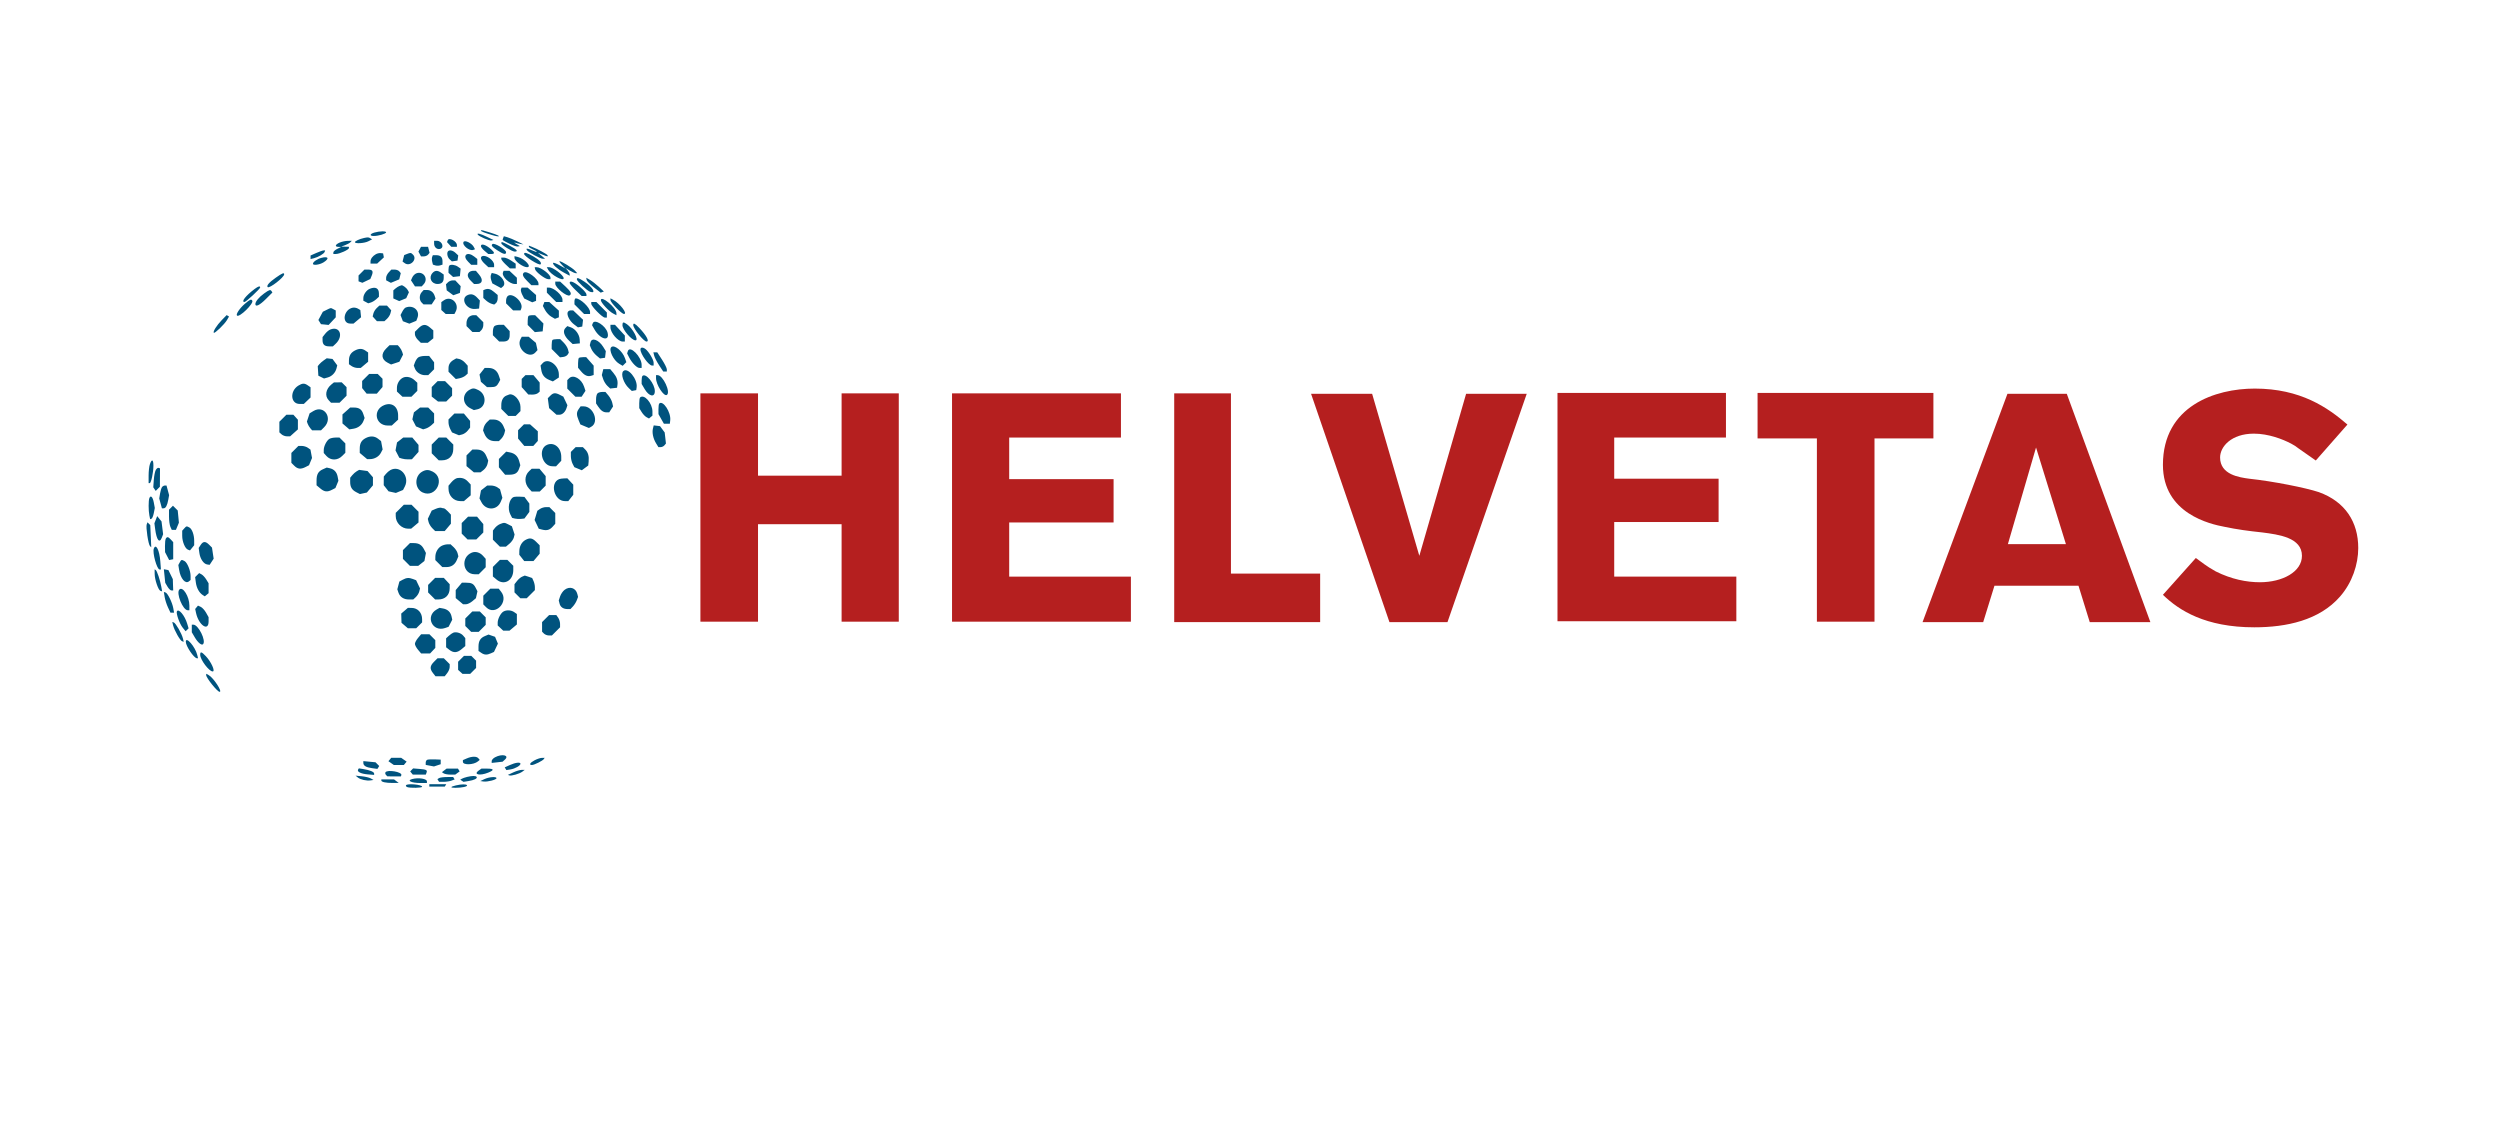
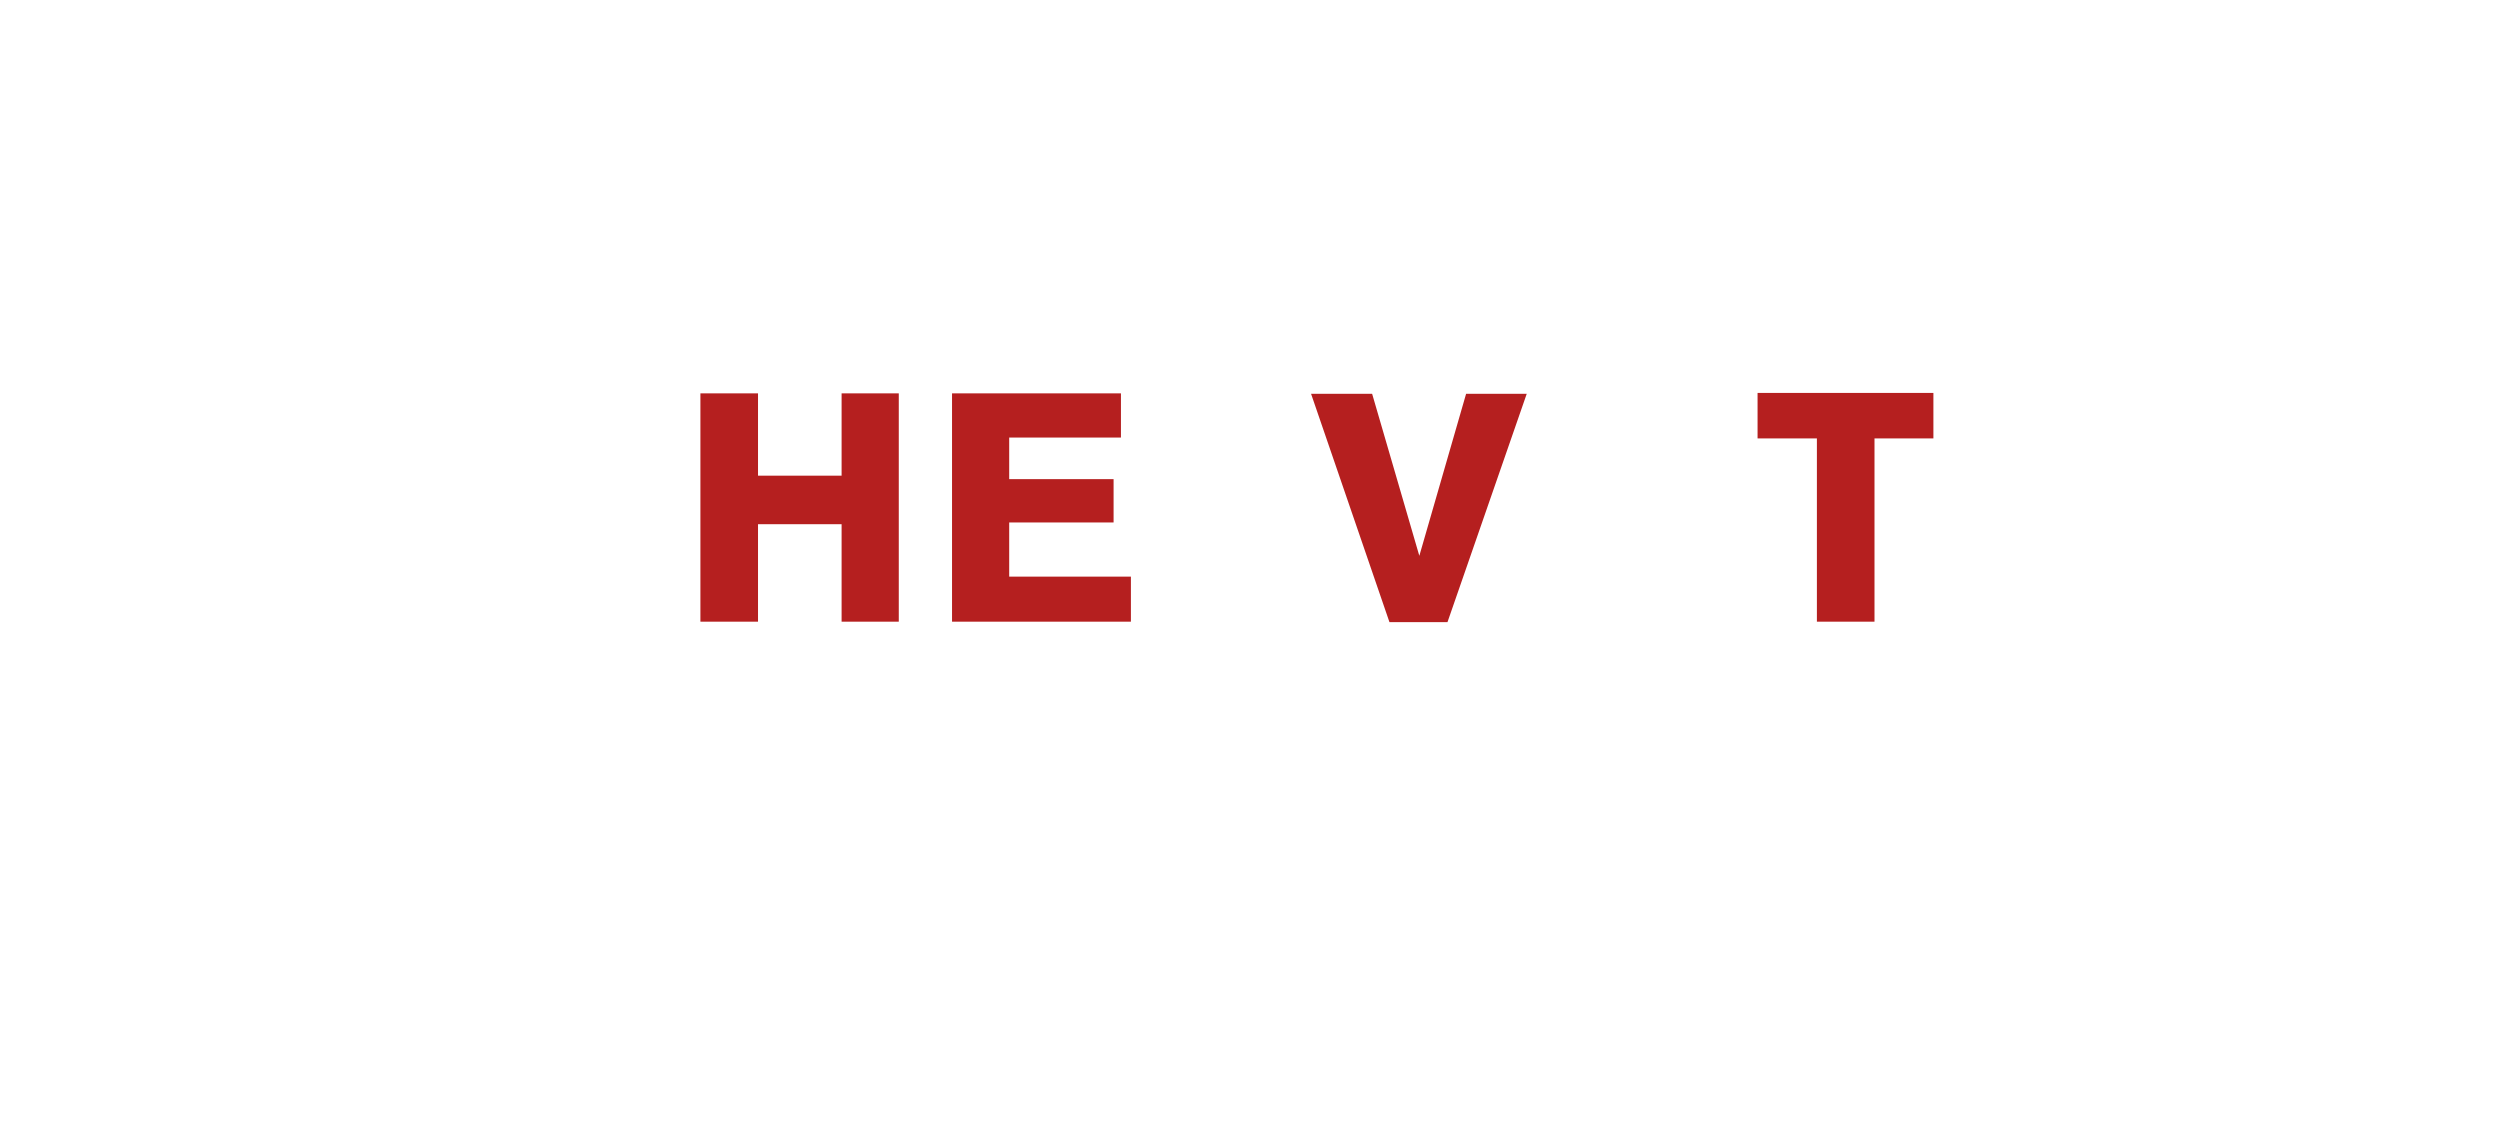
<svg xmlns="http://www.w3.org/2000/svg" width="194" height="87" viewBox="0 0 194 87" fill="none">
  <g clip-path="url(#clip0_2976_10880)">
    <path d="M65.308 36.912H58.822V30.525H54.352V48.242H58.822V40.678H65.308V48.242H69.745V30.525H65.308V36.912Z" fill="#B51F1F" />
    <path d="M78.314 40.543H86.414V37.181H78.314V33.954H86.985V30.525H73.878V48.242H87.758V44.746H78.314V40.543Z" fill="#B51F1F" />
-     <path d="M95.521 30.525H91.119V48.276H102.444V44.511H95.521V30.525Z" fill="#B51F1F" />
    <path d="M110.14 43.132L106.477 30.558H101.738L107.821 48.276H112.325L118.475 30.558H113.77L110.14 43.132Z" fill="#B51F1F" />
-     <path d="M125.263 40.509H133.363V37.147H125.263V33.953H133.934V30.491H120.861V48.208H134.74V44.745H125.263V40.509Z" fill="#B51F1F" />
    <path d="M150.032 30.491H136.387V34.021H140.991V48.242H145.461V34.021H150.032V30.491Z" fill="#B51F1F" />
-     <path d="M160.382 30.558H155.778L149.191 48.276H153.896L154.77 45.452H161.29L162.164 48.276H166.869L160.382 30.558ZM155.812 42.224L157.996 34.727L160.315 42.224H155.812Z" fill="#B51F1F" />
-     <path d="M179.942 38.189C178.934 37.853 176.413 37.349 174.531 37.147C173.792 37.046 172.279 36.845 172.279 35.5C172.279 34.659 173.153 33.651 174.901 33.651C176.043 33.651 177.152 34.088 177.791 34.424C177.993 34.525 178.194 34.659 178.362 34.794L179.706 35.735L182.16 32.945C180.647 31.634 178.53 30.154 174.968 30.154C171.91 30.154 167.843 31.499 167.843 36.071C167.843 39.87 171.54 40.677 172.615 40.879C173.556 41.081 174.565 41.215 175.539 41.316C176.85 41.484 178.631 41.719 178.631 43.132C178.631 44.376 177.119 45.182 175.371 45.182C174.329 45.182 173.153 44.947 171.943 44.342C171.574 44.14 171.271 43.938 171.036 43.77L170.397 43.3L167.843 46.157C169.087 47.368 171.137 48.679 174.934 48.679C177.421 48.679 179.975 48.141 181.588 46.292C182.529 45.216 183 43.804 183 42.526C183 40.509 181.992 38.929 179.942 38.189Z" fill="#B51F1F" />
-     <path fill-rule="evenodd" clip-rule="evenodd" d="M37.318 17.891C37.318 17.956 37.577 18.059 38.233 18.254C38.497 18.332 38.714 18.365 38.714 18.326C38.714 18.266 38.263 18.104 37.48 17.882C37.391 17.857 37.318 17.861 37.318 17.891ZM29.056 18.046C28.687 18.152 28.659 18.314 29.009 18.313C29.369 18.312 29.964 18.136 29.964 18.03C29.964 17.92 29.461 17.929 29.056 18.046ZM37.072 18.201C37.162 18.346 37.974 18.699 38.133 18.661L38.295 18.623L37.783 18.376C37.275 18.131 36.986 18.06 37.072 18.201ZM39.044 18.475C38.977 18.649 38.933 18.61 39.536 18.913C39.809 19.05 40.102 19.147 40.188 19.129L40.343 19.096L40.064 18.932C39.91 18.841 39.868 18.796 39.971 18.832C40.073 18.867 40.261 18.912 40.389 18.931L40.622 18.966L40.131 18.726C39.861 18.594 39.519 18.451 39.37 18.408L39.1 18.331L39.044 18.475ZM28.241 18.469C27.898 18.545 27.543 18.708 27.543 18.79C27.543 18.929 28.28 18.881 28.585 18.723L28.874 18.574L28.744 18.492C28.607 18.405 28.544 18.403 28.241 18.469ZM34.743 18.643L34.688 18.786L34.854 18.969L35.019 19.151H35.237H35.456V19.019C35.456 18.718 34.839 18.393 34.743 18.643ZM26.356 18.825C26.007 18.977 25.959 19.149 26.263 19.157L26.473 19.163L26.17 19.314C26.004 19.397 25.868 19.52 25.868 19.587V19.71L26.077 19.708C26.354 19.705 27.078 19.373 27.078 19.249V19.151L26.775 19.144L26.473 19.137L26.771 19.028C26.935 18.968 27.122 18.866 27.186 18.802L27.301 18.686L26.98 18.69C26.803 18.692 26.523 18.753 26.356 18.825ZM33.687 18.907C33.687 19.171 33.892 19.366 34.124 19.321C34.509 19.247 34.319 18.686 33.908 18.686H33.687V18.907ZM35.973 18.771C35.825 19.01 36.426 19.507 36.725 19.392L36.86 19.34L36.76 19.154C36.608 18.87 36.073 18.609 35.973 18.771ZM38.9 18.874C38.9 19.004 39.734 19.524 39.942 19.524C40.248 19.524 40.117 19.367 39.562 19.071C38.962 18.752 38.9 18.733 38.9 18.874ZM38.211 18.941C38.097 19.054 38.166 19.141 38.59 19.422C39.068 19.738 39.272 19.783 39.272 19.572C39.272 19.364 38.341 18.81 38.211 18.941ZM37.318 19.097C37.318 19.169 37.446 19.337 37.604 19.469L37.89 19.71H38.116C38.397 19.71 38.402 19.611 38.132 19.366C37.724 18.994 37.318 18.86 37.318 19.097ZM41.041 19.142C41.041 19.186 41.168 19.274 41.322 19.338C41.477 19.403 41.625 19.49 41.652 19.533C41.678 19.576 41.521 19.531 41.303 19.433C40.901 19.253 40.789 19.249 40.894 19.419C40.99 19.575 41.936 20.083 42.123 20.079L42.298 20.076L42.018 19.844L41.739 19.612L42.085 19.754C42.492 19.921 42.562 19.929 42.483 19.801C42.423 19.705 41.68 19.306 41.268 19.149L41.041 19.063V19.142ZM32.57 19.338L32.47 19.524L32.57 19.71L32.67 19.896H32.888C33.008 19.896 33.157 19.834 33.221 19.758L33.336 19.619L33.277 19.385L33.218 19.151H32.944H32.67L32.57 19.338ZM24.541 19.632L24.099 19.827V19.965V20.103L24.355 20.04C24.694 19.956 25.145 19.691 25.193 19.546L25.232 19.431L25.107 19.434C25.039 19.436 24.784 19.525 24.541 19.632ZM34.773 19.493C34.65 19.616 34.715 19.964 34.89 20.122L35.068 20.284L35.285 20.253L35.502 20.222L35.531 20.021L35.559 19.82L35.35 19.625C35.143 19.432 34.892 19.374 34.773 19.493ZM29.172 19.723C28.917 19.865 28.753 20.085 28.753 20.286V20.455H29.01H29.267L29.527 20.213L29.788 19.972L29.758 19.818L29.729 19.663L29.544 19.641C29.442 19.629 29.275 19.665 29.172 19.723ZM31.572 19.712L31.366 19.795L31.302 20.046L31.239 20.297L31.41 20.423C31.826 20.727 32.412 20.124 32.051 19.763C31.887 19.599 31.861 19.596 31.572 19.712ZM40.669 19.705C40.669 19.886 41.835 20.623 41.946 20.512C42.062 20.395 41.855 20.165 41.395 19.902C40.887 19.61 40.669 19.551 40.669 19.705ZM36.169 19.772C36.049 19.893 36.11 20.093 36.336 20.319L36.564 20.548H36.801H37.038V20.322V20.096L36.793 19.903C36.548 19.71 36.286 19.655 36.169 19.772ZM33.535 19.943C33.505 20.02 33.506 20.185 33.538 20.309L33.594 20.535L33.78 20.595C33.883 20.627 34.05 20.627 34.153 20.594L34.339 20.535V20.281C34.339 19.955 34.184 19.803 33.852 19.803H33.588L33.535 19.943ZM37.434 19.873C37.234 19.94 37.306 20.183 37.607 20.464L37.896 20.734H38.119H38.342V20.543C38.342 20.212 37.742 19.769 37.434 19.873ZM24.937 20.011C24.607 20.099 24.285 20.325 24.285 20.469C24.285 20.615 24.795 20.549 25.1 20.363C25.583 20.068 25.488 19.863 24.937 20.011ZM39.924 20.009C39.924 20.25 40.572 20.734 40.895 20.734C41.316 20.734 40.723 20.076 40.18 19.94L39.924 19.876V20.009ZM38.9 20.095C38.9 20.153 39.05 20.341 39.232 20.514L39.565 20.827H39.791H40.017V20.644V20.461L39.67 20.225C39.478 20.096 39.227 19.989 39.111 19.989H38.9V20.095ZM43.607 20.554L43.88 20.84L43.433 20.59C43.187 20.453 42.96 20.366 42.929 20.398C42.833 20.493 43.255 20.88 43.745 21.146L44.206 21.397V21.282C44.206 21.219 44.133 21.083 44.043 20.98L43.88 20.793L44.217 20.996C44.402 21.108 44.608 21.199 44.674 21.199H44.793L44.616 21.003C44.432 20.797 43.573 20.271 43.421 20.269C43.373 20.269 43.456 20.397 43.607 20.554ZM34.866 20.61C34.832 20.644 34.804 20.784 34.804 20.921V21.171L34.982 21.332L35.16 21.493L35.424 21.462L35.688 21.432L35.717 21.139L35.745 20.845L35.533 20.696C35.316 20.544 34.976 20.5 34.866 20.61ZM41.523 20.892C41.563 21.099 42.306 21.665 42.538 21.665H42.717V21.543C42.717 21.296 41.972 20.734 41.645 20.734H41.493L41.523 20.892ZM42.532 20.923C42.745 21.322 43.741 21.871 43.741 21.59C43.741 21.358 42.914 20.734 42.607 20.734H42.431L42.532 20.923ZM28.051 21.149L27.823 21.377V21.604V21.831L27.971 21.888L28.119 21.945L28.427 21.798L28.736 21.652L28.847 21.385C28.987 21.046 28.909 20.92 28.558 20.92H28.279L28.051 21.149ZM30.166 21.136C30.055 21.254 29.964 21.441 29.964 21.551V21.751L30.148 21.85L30.332 21.948L30.656 21.813L30.981 21.677L31.041 21.437L31.101 21.197L30.986 21.059C30.923 20.982 30.758 20.92 30.62 20.92H30.368L30.166 21.136ZM33.562 21.183C33.24 21.539 33.469 22.037 33.954 22.037C34.277 22.037 34.432 21.882 34.432 21.558V21.303L34.225 21.158C33.953 20.967 33.751 20.975 33.562 21.183ZM36.405 21.125C36.229 21.302 36.274 21.526 36.539 21.792L36.784 22.037H36.986C37.44 22.037 37.52 21.716 37.17 21.3L36.929 21.013H36.723C36.61 21.013 36.467 21.064 36.405 21.125ZM39.03 21.146C38.916 21.44 39.53 22.036 39.947 22.037L40.11 22.037V21.795V21.553L39.821 21.283L39.532 21.013H39.306H39.08L39.03 21.146ZM32.313 21.209C32.198 21.252 32.056 21.391 31.997 21.519L31.892 21.75L32.047 21.987L32.202 22.223H32.465H32.727L32.881 22.053C33.267 21.627 32.851 21.009 32.313 21.209ZM40.638 21.168C40.508 21.298 40.586 21.483 40.904 21.801L41.233 22.13H41.51H41.786V22.011C41.786 21.627 40.859 20.947 40.638 21.168ZM21.401 21.549C20.883 21.913 20.663 22.169 20.773 22.279C20.904 22.41 22.051 21.521 22.051 21.288C22.051 21.134 21.91 21.19 21.401 21.549ZM38.095 21.34C38.062 21.428 38.072 21.611 38.12 21.746L38.206 21.991L38.544 22.173L38.882 22.355L39.03 22.231C39.325 21.986 38.937 21.362 38.412 21.239L38.157 21.18L38.095 21.34ZM44.764 21.682C44.764 21.826 45.569 22.573 45.805 22.648C46.295 22.803 46.004 22.29 45.36 21.864C44.883 21.548 44.764 21.512 44.764 21.682ZM45.524 21.719C45.542 21.812 45.794 22.073 46.085 22.298L46.613 22.709L46.736 22.665L46.859 22.62L46.472 22.259C46.258 22.06 45.951 21.82 45.788 21.724L45.492 21.551L45.524 21.719ZM34.759 21.909L34.608 22.061L34.636 22.296L34.664 22.531L34.92 22.721L35.176 22.911L35.432 22.822L35.688 22.732L35.719 22.468L35.749 22.204L35.54 21.981L35.33 21.758H35.12C35.005 21.758 34.842 21.826 34.759 21.909ZM43.089 22.019C43.089 22.32 43.996 23.051 44.208 22.92C44.386 22.81 44.293 22.614 43.882 22.235L43.465 21.851H43.277H43.089V22.019ZM44.206 21.961C44.206 22.022 44.415 22.273 44.671 22.52L45.136 22.968H45.323H45.509V22.847C45.509 22.78 45.373 22.598 45.207 22.442C44.64 21.911 44.206 21.703 44.206 21.961ZM30.988 22.196C30.911 22.225 30.775 22.312 30.685 22.39L30.522 22.532V22.845V23.158L30.751 23.262L30.979 23.366L31.25 23.254L31.522 23.142L31.628 22.91L31.733 22.678L31.637 22.5C31.556 22.346 31.248 22.115 31.157 22.138C31.14 22.142 31.064 22.168 30.988 22.196ZM19.76 22.425C19.065 22.947 18.686 23.433 18.974 23.433C19.09 23.433 20.189 22.414 20.189 22.306C20.189 22.171 20.045 22.211 19.76 22.425ZM28.694 22.409C28.436 22.513 28.195 22.859 28.195 23.125V23.334L28.385 23.435L28.574 23.537L28.78 23.474C28.893 23.44 29.08 23.326 29.196 23.221L29.405 23.029V22.784C29.405 22.366 29.143 22.227 28.694 22.409ZM40.426 22.448C40.399 22.52 40.444 22.71 40.526 22.87L40.677 23.161L40.99 23.311L41.303 23.46L41.451 23.403L41.599 23.346V23.12V22.894L41.27 22.605L40.941 22.317H40.709H40.477L40.426 22.448ZM42.437 22.514V22.711L42.799 23.072L43.16 23.433H43.404H43.648V23.26C43.648 22.904 42.984 22.317 42.582 22.317H42.437V22.514ZM37.62 22.471L37.504 22.518V22.82V23.122L37.713 23.314C37.828 23.419 38.019 23.534 38.136 23.57L38.35 23.635L38.486 23.523C38.56 23.461 38.621 23.294 38.621 23.151V22.892L38.334 22.651C38.059 22.419 37.868 22.371 37.62 22.471ZM20.492 22.775C20.092 23.066 19.817 23.399 19.817 23.594C19.817 23.848 20.146 23.691 20.631 23.206L21.138 22.7L21.077 22.601C20.985 22.453 20.904 22.477 20.492 22.775ZM32.724 22.673C32.529 22.888 32.526 23.283 32.716 23.474L32.863 23.62H33.18H33.497L33.646 23.392L33.796 23.163L33.735 22.973C33.641 22.677 33.419 22.503 33.136 22.503H32.878L32.724 22.673ZM36.322 22.883C35.683 23.119 36.156 24.044 36.88 23.974L37.178 23.945L37.208 23.633L37.238 23.32L37.037 23.106C36.796 22.85 36.587 22.785 36.322 22.883ZM39.384 22.987C39.323 23.048 39.272 23.198 39.272 23.32V23.541L39.544 23.813L39.816 24.085H40.106H40.395L40.453 23.935C40.64 23.447 39.73 22.64 39.384 22.987ZM34.453 23.299L34.246 23.444V23.75V24.056L34.416 24.21L34.586 24.364H34.925H35.263L35.359 24.184C35.688 23.57 35.01 22.909 34.453 23.299ZM44.578 23.387V23.62L44.951 23.992L45.323 24.364H45.556H45.788V24.21C45.788 23.868 45.036 23.154 44.676 23.154C44.622 23.154 44.578 23.259 44.578 23.387ZM46.626 23.294C46.626 23.481 47.246 24.157 47.574 24.326L47.836 24.462L47.833 24.297C47.825 23.876 46.626 22.88 46.626 23.294ZM47.371 23.28C47.371 23.472 48.236 24.364 48.423 24.364C48.735 24.364 48.1 23.538 47.571 23.255L47.371 23.148V23.28ZM18.994 23.582C18.6 23.92 18.288 24.387 18.39 24.488C18.567 24.666 19.713 23.548 19.577 23.329C19.493 23.193 19.402 23.233 18.994 23.582ZM42.186 23.588L42.126 23.743L42.305 24.073C42.404 24.254 42.615 24.479 42.775 24.571L43.065 24.74L43.217 24.682L43.368 24.624V24.365V24.107L42.996 23.77L42.623 23.433H42.434H42.245L42.186 23.588ZM45.882 23.573C45.882 23.768 46.743 24.644 46.935 24.644H47.092V24.445V24.247L46.685 23.84L46.278 23.433H46.08H45.882V23.573ZM29.238 23.902C29.126 24.005 29.009 24.196 28.976 24.324L28.918 24.558L29.083 24.741L29.248 24.923H29.541H29.835L30.038 24.734C30.149 24.63 30.267 24.44 30.299 24.311L30.358 24.078L30.193 23.895L30.028 23.713H29.734H29.44L29.238 23.902ZM27.384 23.875C26.667 24 26.486 25.109 27.182 25.109H27.436L27.727 24.864L28.019 24.619L27.99 24.339L27.962 24.06L27.776 23.95C27.674 23.889 27.497 23.855 27.384 23.875ZM31.474 23.868C31.409 23.894 31.294 24.035 31.219 24.181L31.081 24.447L31.172 24.687L31.263 24.926L31.515 25.022L31.767 25.117L32.036 25.006L32.306 24.894L32.394 24.663C32.608 24.1 32.065 23.63 31.474 23.868ZM25.344 24.047L25.053 24.191L24.88 24.512L24.707 24.833L24.808 24.994L24.909 25.156L25.206 25.185L25.502 25.215L25.778 24.919L26.054 24.624V24.358V24.092L25.874 23.995C25.654 23.878 25.695 23.874 25.344 24.047ZM44.053 24.227C43.967 24.451 44.206 24.914 44.541 25.169L44.849 25.404L45.016 25.372L45.183 25.34L45.214 25.077L45.244 24.814L44.861 24.45L44.477 24.085H44.292C44.19 24.085 44.083 24.149 44.053 24.227ZM17.206 24.845C16.818 25.246 16.507 25.74 16.591 25.824C16.662 25.895 17.422 25.163 17.608 24.845L17.772 24.563L17.681 24.507L17.589 24.451L17.206 24.845ZM36.355 24.628C36.27 24.721 36.2 24.912 36.2 25.051V25.304L36.429 25.532L36.657 25.761H36.934H37.211L37.357 25.614C37.438 25.534 37.504 25.363 37.504 25.235V25.002L37.232 24.73L36.959 24.457H36.734C36.61 24.457 36.439 24.534 36.355 24.628ZM41.01 24.52C40.976 24.554 40.948 24.724 40.948 24.899V25.216L41.226 25.495L41.504 25.773L41.808 25.743L42.111 25.714L42.141 25.409L42.17 25.103L41.848 24.78L41.525 24.457H41.299C41.174 24.457 41.044 24.485 41.01 24.52ZM46.002 25.079L45.942 25.235L46.133 25.568C46.577 26.345 47.328 26.53 47.15 25.819C47.015 25.284 46.14 24.72 46.002 25.079ZM48.302 25.231C48.302 25.579 49.017 26.412 49.317 26.412C49.598 26.412 49.099 25.473 48.652 25.16C48.373 24.964 48.302 24.979 48.302 25.231ZM49.14 25.226C49.141 25.498 49.953 26.505 50.171 26.505C50.416 26.505 50.17 26.04 49.619 25.458C49.274 25.094 49.139 25.029 49.14 25.226ZM32.47 25.474L32.198 25.746V25.944C32.198 26.053 32.3 26.244 32.426 26.37L32.655 26.599H32.928H33.201L33.413 26.427L33.625 26.255V25.947V25.638L33.372 25.42C33.035 25.131 32.799 25.145 32.47 25.474ZM38.36 25.314C38.299 25.375 38.248 25.558 38.248 25.72V26.015L38.494 26.26L38.739 26.505H39.034C39.406 26.505 39.552 26.36 39.552 25.988V25.695L39.323 25.448L39.095 25.202H38.783C38.612 25.202 38.422 25.253 38.36 25.314ZM47.371 25.401C47.371 25.826 47.956 26.505 48.323 26.505H48.488V26.271V26.036L48.104 25.619L47.72 25.202H47.545H47.371V25.401ZM43.882 25.447C43.65 25.679 43.763 26.066 44.177 26.453L44.439 26.698L44.718 26.671L44.997 26.645L44.984 26.348C44.967 25.961 44.651 25.525 44.301 25.403L44.023 25.306L43.882 25.447ZM25.625 25.573C25.517 25.616 25.338 25.766 25.229 25.905L25.03 26.158V26.406C25.03 26.733 25.188 26.878 25.543 26.878H25.833L26.042 26.683C26.682 26.087 26.374 25.27 25.625 25.573ZM40.393 26.313C40.025 27 41.039 27.911 41.547 27.349L41.71 27.169L41.648 26.887L41.586 26.604L41.306 26.368L41.027 26.133H40.758H40.489L40.393 26.313ZM42.872 26.381C42.838 26.415 42.81 26.587 42.81 26.763V27.083L43.133 27.405L43.456 27.729L43.705 27.699C43.842 27.682 43.996 27.602 44.047 27.521L44.14 27.372L44.075 27.113C44.04 26.971 43.89 26.734 43.743 26.587L43.476 26.319H43.205C43.056 26.319 42.906 26.347 42.872 26.381ZM45.826 26.554L45.767 26.788L45.883 27.068C45.947 27.221 46.125 27.453 46.279 27.583L46.559 27.818L46.755 27.79L46.952 27.762L46.982 27.504L47.011 27.246L46.81 26.92C46.469 26.369 45.924 26.166 45.826 26.554ZM29.956 27.057C29.551 27.462 29.598 27.897 30.074 28.143L30.347 28.285L30.669 28.179L30.991 28.072L31.134 27.796L31.276 27.52L31.214 27.315C31.18 27.203 31.087 27.037 31.009 26.948L30.866 26.785H30.547H30.229L29.956 27.057ZM47.433 26.94C47.219 27.154 47.602 27.964 48.041 28.223L48.32 28.389L48.463 28.246L48.605 28.104L48.497 27.795C48.301 27.232 47.658 26.715 47.433 26.94ZM49.698 27.115C49.698 27.474 50.342 28.367 50.6 28.367H50.722V28.148C50.722 27.917 50.347 27.286 50.091 27.087C49.886 26.928 49.698 26.941 49.698 27.115ZM27.522 27.209C27.213 27.377 27.078 27.613 27.078 27.983V28.264L27.285 28.408C27.398 28.488 27.605 28.553 27.743 28.553H27.994L28.281 28.312L28.567 28.071V27.713V27.354L28.36 27.209C28.105 27.03 27.853 27.03 27.522 27.209ZM48.722 27.245L48.665 27.427L48.82 27.734C49.034 28.159 49.42 28.553 49.623 28.553H49.791V28.316C49.791 27.683 48.875 26.765 48.722 27.245ZM50.764 27.599C50.798 27.74 50.971 28.075 51.147 28.344L51.469 28.833H51.607H51.746V28.661C51.746 28.566 51.58 28.231 51.376 27.916L51.005 27.343H50.854H50.702L50.764 27.599ZM32.452 27.739C32.368 27.803 32.256 27.97 32.204 28.111L32.109 28.367L32.194 28.59C32.306 28.886 32.642 29.112 32.967 29.112H33.23L33.459 28.883L33.687 28.655V28.384V28.113L33.494 27.868L33.301 27.622H32.953C32.762 27.622 32.537 27.675 32.452 27.739ZM44.92 27.778C44.886 27.812 44.858 27.997 44.858 28.189V28.539L45.094 28.82C45.362 29.139 45.609 29.245 45.882 29.158L46.068 29.099V28.736V28.374L45.779 28.045L45.49 27.716H45.236C45.096 27.716 44.954 27.744 44.92 27.778ZM25.123 27.964C24.995 28.053 24.838 28.191 24.774 28.27L24.658 28.414L24.681 28.784L24.704 29.154L24.924 29.263L25.144 29.372L25.436 29.29C25.765 29.197 26.028 28.921 26.114 28.58L26.171 28.351L25.987 28.103L25.803 27.855L25.579 27.829L25.356 27.802L25.123 27.964ZM35.223 27.914C34.936 28.074 34.804 28.284 34.804 28.578V28.847L35.087 29.13L35.37 29.413L35.663 29.354C35.824 29.322 36.032 29.227 36.124 29.143L36.294 28.99V28.684V28.378L36.084 28.143C35.969 28.014 35.77 27.887 35.642 27.859L35.409 27.81L35.223 27.914ZM42.113 28.179L41.947 28.363L42.002 28.702C42.066 29.099 42.251 29.33 42.63 29.487L42.902 29.599L43.135 29.447L43.368 29.294V29.059C43.368 28.328 42.518 27.732 42.113 28.179ZM37.41 28.808L37.21 29.062L37.264 29.343L37.317 29.624L37.555 29.833L37.793 30.043L38.091 30.041C38.443 30.04 38.555 29.976 38.706 29.689L38.818 29.475L38.712 29.154C38.583 28.762 38.304 28.553 37.909 28.553H37.61L37.41 28.808ZM46.759 28.874L46.702 29.102L46.806 29.419C46.864 29.593 47.01 29.829 47.131 29.943L47.352 30.15L47.617 30.12L47.883 30.089L47.914 29.87C47.961 29.54 47.862 29.25 47.595 28.933L47.354 28.646H47.085H46.816L46.759 28.874ZM48.364 28.802C48.15 29.016 48.387 29.738 48.797 30.121L49.03 30.339L49.201 30.306L49.372 30.274L49.403 30.056C49.494 29.417 48.703 28.463 48.364 28.802ZM28.374 29.291L28.102 29.563V29.839V30.115L28.278 30.333L28.454 30.551H28.846H29.239L29.461 30.291L29.684 30.032V29.712V29.391L29.498 29.205L29.312 29.019H28.979H28.646L28.374 29.291ZM40.629 29.258L40.483 29.404V29.722V30.04L40.739 30.326L40.995 30.613L41.294 30.621C41.458 30.626 41.657 30.576 41.736 30.511L41.879 30.392V30.038V29.685L41.638 29.398L41.397 29.112H41.086H40.775L40.629 29.258ZM49.853 29.174C49.819 29.208 49.791 29.361 49.791 29.515V29.794L50.024 30.191C50.363 30.77 50.815 30.863 50.815 30.354C50.815 29.777 50.112 28.915 49.853 29.174ZM50.908 29.348C50.908 29.854 51.513 30.792 51.747 30.647C52.068 30.449 51.446 29.112 51.032 29.112H50.908V29.348ZM31.3 29.295C31.016 29.413 30.801 29.757 30.801 30.094V30.383L31.017 30.585L31.232 30.788H31.58H31.927L32.155 30.559L32.384 30.331V30.017V29.703L32.174 29.507C31.92 29.27 31.568 29.184 31.3 29.295ZM44.166 29.351L44.02 29.498V29.826V30.154L44.336 30.471L44.653 30.788H44.893H45.133L45.283 30.558L45.433 30.329L45.325 30.003C45.123 29.391 44.485 29.032 44.166 29.351ZM33.729 29.806L33.501 30.034V30.404V30.774L33.746 30.967L33.992 31.16H34.309H34.626L34.855 30.931L35.083 30.703V30.412V30.122L34.811 29.849L34.539 29.577H34.248H33.958L33.729 29.806ZM25.716 29.835C25.282 30.186 25.188 30.715 25.499 31.049L25.689 31.253H26.018H26.348L26.62 30.981L26.892 30.709V30.376V30.043L26.706 29.857L26.519 29.67L26.217 29.672L25.914 29.674L25.716 29.835ZM23.152 29.923C22.472 30.345 22.542 31.346 23.252 31.346H23.577L23.838 31.096L24.099 30.846V30.45V30.053L23.892 29.909C23.631 29.725 23.465 29.729 23.152 29.923ZM36.433 30.248C35.838 30.59 35.868 31.356 36.489 31.677L36.773 31.823L37.045 31.763C37.743 31.61 37.801 30.622 37.133 30.276C36.812 30.11 36.683 30.105 36.433 30.248ZM46.366 30.527C46.304 30.588 46.254 30.788 46.254 30.971V31.305L46.407 31.535C46.625 31.862 46.816 31.998 47.061 31.998H47.274L47.424 31.769L47.574 31.54L47.511 31.255C47.477 31.098 47.343 30.845 47.215 30.692L46.982 30.415H46.73C46.591 30.415 46.427 30.465 46.366 30.527ZM42.706 30.705L42.509 30.902L42.56 31.287L42.612 31.672L42.898 31.928L43.185 32.184H43.402C43.642 32.184 43.871 31.968 43.968 31.651L44.031 31.444L43.873 31.112L43.715 30.779L43.453 30.644C43.098 30.46 42.938 30.473 42.706 30.705ZM39.302 30.695C39.044 30.799 38.9 31.066 38.9 31.44V31.733L39.172 32.005L39.444 32.277H39.731H40.017L40.203 32.091L40.389 31.904V31.573C40.389 31.079 39.897 30.525 39.531 30.607C39.517 30.61 39.414 30.65 39.302 30.695ZM49.667 30.85C49.633 30.884 49.605 31.083 49.605 31.292L49.606 31.672L49.787 31.968C49.886 32.132 50.056 32.312 50.165 32.37L50.362 32.476L50.495 32.365L50.629 32.254V31.934C50.629 31.276 49.976 30.54 49.667 30.85ZM51.157 31.315C51.122 31.349 51.095 31.548 51.096 31.757L51.098 32.137L51.308 32.51L51.519 32.882H51.749H51.979L52.01 32.612C52.08 31.994 51.444 31.027 51.157 31.315ZM29.814 31.437C28.902 31.806 29.12 33.022 30.097 33.022H30.402L30.648 32.793L30.894 32.565V32.242C30.894 31.553 30.413 31.195 29.814 31.437ZM44.91 31.739C44.729 31.997 44.727 32.193 44.901 32.609L45.037 32.935L45.368 33.074L45.7 33.212L45.873 33.119C46.517 32.775 46.059 31.532 45.288 31.532H45.054L44.91 31.739ZM26.875 31.893L26.575 32.16V32.51V32.859L26.843 33.09L27.11 33.32L27.431 33.268C27.797 33.208 28.084 32.984 28.208 32.659L28.294 32.436L28.19 32.123C28.072 31.766 27.866 31.625 27.458 31.625H27.174L26.875 31.893ZM32.357 31.813L32.119 32L32.059 32.271L32 32.543L32.141 32.816L32.282 33.088L32.559 33.203L32.836 33.318L33.052 33.252C33.171 33.216 33.362 33.1 33.478 32.995L33.687 32.803V32.443V32.082L33.459 31.854L33.23 31.625H32.913H32.595L32.357 31.813ZM24.318 31.898L24.025 32.076L23.92 32.395L23.815 32.714L23.878 32.891C23.913 32.988 24.004 33.141 24.081 33.231L24.221 33.394H24.566H24.911L25.157 33.149C25.86 32.445 25.152 31.389 24.318 31.898ZM35.033 32.319L34.804 32.548V32.789C34.804 32.922 34.865 33.149 34.939 33.292L35.075 33.554L35.344 33.666L35.613 33.777L35.862 33.715C35.998 33.68 36.194 33.547 36.295 33.417L36.48 33.183V32.923V32.663L36.239 32.377L35.998 32.091H35.63H35.261L35.033 32.319ZM21.951 32.456L21.679 32.728V33.14V33.551L21.849 33.705C21.943 33.79 22.13 33.859 22.266 33.859H22.514L22.815 33.59L23.117 33.32V32.945V32.571L22.942 32.377L22.767 32.184H22.495H22.223L21.951 32.456ZM37.802 32.745C37.69 32.849 37.573 33.038 37.541 33.166L37.483 33.398L37.599 33.679C37.75 34.042 38.027 34.232 38.409 34.232H38.714L38.898 34.048C38.999 33.947 39.108 33.758 39.141 33.627L39.2 33.39L39.084 33.109C38.935 32.751 38.657 32.556 38.292 32.556H38.004L37.802 32.745ZM40.432 33.157L40.203 33.386V33.708V34.031L40.444 34.318L40.685 34.604H41.035H41.385L41.56 34.41L41.735 34.217V33.842V33.468L41.433 33.198L41.131 32.928H40.896H40.66L40.432 33.157ZM50.669 33.249C50.588 33.571 50.683 34.027 50.907 34.395L51.092 34.697H51.268C51.365 34.697 51.496 34.634 51.561 34.557L51.677 34.416L51.629 33.988L51.58 33.559L51.398 33.313L51.216 33.068L50.972 33.039L50.729 33.01L50.669 33.249ZM28.36 34.005C28.042 34.177 27.916 34.409 27.916 34.822V35.146L28.202 35.387L28.488 35.628H28.71C29.06 35.628 29.407 35.428 29.555 35.142L29.692 34.878L29.631 34.553L29.57 34.228L29.335 34.044C29.059 33.827 28.713 33.813 28.36 34.005ZM25.565 34.053C25.352 34.177 25.123 34.627 25.123 34.92V35.152L25.332 35.385C25.658 35.747 26.19 35.746 26.553 35.383L26.799 35.137V34.773V34.409L26.57 34.181L26.342 33.953L26.035 33.955C25.866 33.957 25.655 34.001 25.565 34.053ZM31.05 34.143L30.808 34.333L30.75 34.643L30.692 34.954L30.839 35.238L30.985 35.522L31.195 35.588C31.311 35.625 31.531 35.651 31.685 35.647L31.965 35.639L32.221 35.353L32.477 35.066V34.796V34.525L32.236 34.239L31.995 33.953H31.643H31.292L31.05 34.143ZM33.773 34.225L33.501 34.497V34.837V35.177L33.773 35.449L34.045 35.721H34.291C34.826 35.721 35.169 35.384 35.173 34.853L35.176 34.497L34.904 34.225L34.632 33.953H34.339H34.045L33.773 34.225ZM42.467 34.512C41.719 34.813 42.043 36.175 42.863 36.184L43.15 36.187L43.352 35.971L43.554 35.756V35.455C43.554 34.752 43.02 34.289 42.467 34.512ZM22.882 34.876L22.61 35.148V35.532V35.916L22.838 36.144C23.099 36.405 23.344 36.431 23.718 36.237L23.98 36.102L24.097 35.82L24.213 35.538L24.152 35.213L24.092 34.889L23.889 34.746C23.777 34.668 23.566 34.604 23.42 34.604H23.154L22.882 34.876ZM44.485 34.883L44.299 35.069V35.4C44.299 35.582 44.36 35.848 44.434 35.992L44.57 36.253L44.859 36.373L45.149 36.493L45.399 36.307L45.649 36.122L45.679 35.815C45.72 35.402 45.634 35.102 45.414 34.881L45.23 34.697H44.951H44.671L44.485 34.883ZM36.429 35.112L36.2 35.34V35.755V36.17L36.487 36.411L36.773 36.652H37.033H37.292L37.531 36.465C37.661 36.362 37.795 36.157 37.828 36.009L37.887 35.74L37.749 35.413C37.592 35.036 37.36 34.883 36.947 34.883H36.657L36.429 35.112ZM38.997 35.331L38.714 35.614V35.94V36.265L38.955 36.552L39.196 36.838H39.52C39.954 36.838 40.164 36.711 40.28 36.379L40.377 36.102L40.289 35.786C40.182 35.397 39.956 35.183 39.572 35.106L39.28 35.048L38.997 35.331ZM11.634 36.014C11.578 36.175 11.532 36.573 11.532 36.899V37.49H11.617C11.729 37.49 11.905 36.663 11.905 36.136C11.905 35.652 11.78 35.596 11.634 36.014ZM12.085 36.477C12.024 36.591 11.956 36.939 11.934 37.25L11.895 37.816L11.989 37.955L12.084 38.095L12.245 37.933L12.407 37.772L12.412 37.058L12.416 36.344L12.306 36.306C12.246 36.285 12.146 36.362 12.085 36.477ZM25.061 36.413C24.697 36.574 24.564 36.808 24.564 37.289V37.659L24.851 37.9C25.177 38.175 25.392 38.2 25.766 38.006L26.028 37.871L26.145 37.589L26.261 37.307L26.202 36.992C26.135 36.634 25.927 36.411 25.588 36.335L25.356 36.283L25.061 36.413ZM30.289 36.481C30.187 36.537 30.031 36.672 29.942 36.781L29.782 36.978L29.779 37.314L29.777 37.651L29.965 37.889L30.152 38.127L30.436 38.19L30.721 38.252L30.998 38.137L31.276 38.022L31.411 37.761C31.822 36.965 31.037 36.069 30.289 36.481ZM41.06 36.562C40.679 36.916 40.681 37.522 41.064 37.932L41.26 38.141H41.574H41.887L42.116 37.913L42.344 37.684V37.315V36.946L42.103 36.659L41.862 36.373H41.562H41.262L41.06 36.562ZM27.683 36.569C27.581 36.628 27.424 36.765 27.336 36.874L27.175 37.071L27.173 37.38C27.17 37.788 27.302 38.015 27.646 38.193L27.929 38.339L28.199 38.28L28.469 38.221L28.704 37.941L28.94 37.662V37.348V37.035L28.73 36.794L28.521 36.553L28.195 36.507L27.869 36.462L27.683 36.569ZM32.766 36.596C32.143 36.941 32.163 37.926 32.8 38.216C33.833 38.687 34.589 37.12 33.581 36.599C33.266 36.436 33.056 36.435 32.766 36.596ZM35.482 37.099C35.369 37.116 35.17 37.256 35.04 37.41L34.804 37.69V37.92C34.804 38.467 35.203 38.886 35.724 38.886H36.004L36.265 38.661L36.526 38.437V38.017V37.598L36.309 37.367C36.084 37.127 35.833 37.046 35.482 37.099ZM43.389 37.18C42.639 37.482 43.005 38.886 43.834 38.886H44.099L44.292 38.641L44.485 38.396V38.003V37.61L44.257 37.364L44.029 37.117L43.768 37.125C43.625 37.129 43.455 37.154 43.389 37.18ZM12.578 37.792C12.526 37.856 12.456 38.082 12.421 38.294L12.357 38.679L12.46 39.062L12.563 39.445H12.696C12.86 39.445 12.978 39.227 13.06 38.771L13.123 38.423L13.022 38.05L12.921 37.676H12.797C12.728 37.676 12.63 37.728 12.578 37.792ZM37.566 37.866L37.324 38.056L37.266 38.367L37.208 38.677L37.357 38.965C37.703 39.635 38.573 39.619 38.857 38.938L38.985 38.632L38.892 38.296L38.8 37.961L38.596 37.818C38.485 37.74 38.261 37.676 38.101 37.676H37.808L37.566 37.866ZM11.59 38.657C11.515 38.853 11.516 39.618 11.591 39.995L11.65 40.29L11.752 40.255C11.809 40.237 11.891 40.041 11.934 39.821L12.013 39.42L11.936 38.998C11.855 38.559 11.69 38.396 11.59 38.657ZM39.852 38.574C39.503 38.721 39.364 39.458 39.6 39.913L39.741 40.187L39.961 40.242C40.082 40.272 40.297 40.283 40.439 40.266L40.697 40.236L40.888 39.979L41.078 39.723V39.398V39.074L40.887 38.817L40.697 38.56L40.334 38.542C40.134 38.532 39.917 38.546 39.852 38.574ZM31.025 39.482L30.708 39.798V40.049C30.708 40.573 31.161 41.027 31.683 41.027H31.904L32.191 40.786L32.477 40.545V40.127V39.71L32.205 39.438L31.933 39.165H31.637H31.341L31.025 39.482ZM13.268 39.398L13.115 39.551V40.099C13.115 40.4 13.163 40.753 13.223 40.883L13.331 41.12H13.491H13.651L13.767 40.84L13.883 40.56L13.838 40.087L13.792 39.615L13.607 39.43L13.421 39.244L13.268 39.398ZM33.804 39.49L33.502 39.621L33.349 39.942L33.197 40.263L33.259 40.513C33.294 40.651 33.423 40.865 33.547 40.989L33.772 41.213H34.14H34.508L34.749 40.927L34.99 40.641V40.289V39.937L34.762 39.691C34.636 39.556 34.493 39.445 34.444 39.445C34.394 39.445 34.298 39.425 34.23 39.401C34.162 39.378 33.97 39.417 33.804 39.49ZM41.902 39.495L41.698 39.638L41.592 39.993L41.485 40.349L41.647 40.689L41.808 41.029L42.053 41.094C42.425 41.192 42.649 41.133 42.88 40.877L43.089 40.644V40.227V39.809L42.86 39.58L42.632 39.352H42.369C42.225 39.352 42.014 39.416 41.902 39.495ZM12.09 40.329L11.982 40.608L12.04 41.054C12.153 41.92 12.376 42.199 12.563 41.708L12.658 41.457L12.596 40.959L12.534 40.462L12.366 40.256L12.198 40.05L12.09 40.329ZM36.074 40.342L35.828 40.587V40.998V41.408L36.057 41.636L36.285 41.865H36.622H36.959L37.232 41.593L37.504 41.321V40.995V40.669L37.263 40.383L37.022 40.096H36.67H36.319L36.074 40.342ZM11.385 40.688C11.305 40.896 11.509 42.253 11.638 42.375L11.738 42.47L11.7 41.608L11.661 40.746L11.553 40.638L11.445 40.531L11.385 40.688ZM38.807 40.665C38.679 40.715 38.502 40.849 38.413 40.961L38.252 41.167L38.25 41.523L38.248 41.879L38.52 42.151L38.793 42.423H39.025H39.258L39.534 42.191C39.686 42.063 39.838 41.849 39.871 41.716L39.932 41.474L39.827 41.156L39.722 40.838L39.455 40.7C39.151 40.542 39.123 40.541 38.807 40.665ZM14.293 41.011L14.139 41.181V41.579C14.139 42.035 14.361 42.568 14.587 42.655L14.742 42.714L14.906 42.512L15.069 42.31V41.962C15.069 41.499 14.903 41.045 14.694 40.932C14.471 40.813 14.472 40.813 14.293 41.011ZM12.867 41.795C12.828 41.859 12.799 42.122 12.802 42.379L12.809 42.847L12.967 43.153L13.126 43.459L13.283 43.428L13.441 43.397V42.733V42.07L13.263 41.875C13.059 41.65 12.969 41.631 12.867 41.795ZM40.772 41.902C40.487 42.06 40.304 42.392 40.3 42.76L40.296 43.05L40.489 43.295L40.682 43.541H41.039H41.397L41.638 43.254L41.879 42.968V42.642V42.316L41.607 42.044C41.309 41.747 41.112 41.713 40.772 41.902ZM15.572 42.286L15.418 42.52L15.47 42.906C15.531 43.361 15.801 43.761 16.074 43.802L16.268 43.831L16.424 43.593L16.58 43.355L16.515 42.924L16.451 42.493L16.23 42.272C15.947 41.989 15.764 41.993 15.572 42.286ZM31.539 42.416L31.267 42.688V43.029V43.369L31.539 43.641L31.811 43.913H32.131H32.452L32.694 43.723L32.935 43.532L32.994 43.222L33.052 42.911L32.903 42.624C32.725 42.28 32.499 42.144 32.104 42.144H31.811L31.539 42.416ZM34.256 42.367C33.978 42.521 33.788 42.856 33.783 43.199L33.78 43.462L34.052 43.734L34.324 44.006H34.637C35.025 44.006 35.302 43.818 35.453 43.453L35.57 43.172L35.509 42.929C35.476 42.796 35.339 42.586 35.206 42.462L34.963 42.237L34.721 42.24C34.587 42.242 34.378 42.299 34.256 42.367ZM11.937 42.567C11.814 42.886 12.175 44.192 12.386 44.192H12.488L12.441 43.564C12.375 42.694 12.098 42.146 11.937 42.567ZM36.609 42.885C35.728 43.25 35.904 44.553 36.836 44.562L37.146 44.565L37.418 44.292L37.69 44.02V43.693V43.365L37.48 43.13C37.242 42.863 36.896 42.766 36.609 42.885ZM13.946 43.646L13.839 43.845L13.899 44.219C14.008 44.9 14.386 45.342 14.662 45.113L14.79 45.007V44.695C14.79 44.285 14.533 43.652 14.32 43.538C14.088 43.414 14.067 43.42 13.946 43.646ZM38.52 43.719L38.248 43.992V44.363V44.734L38.535 44.975C39.114 45.462 39.831 45.056 39.831 44.24V43.904L39.602 43.676L39.374 43.447H39.083H38.793L38.52 43.719ZM12.002 44.536C12.007 44.988 12.284 45.796 12.452 45.85L12.581 45.892L12.518 45.531C12.428 45.021 12.185 44.297 12.084 44.234L11.998 44.181L12.002 44.536ZM12.769 44.698L12.823 45.224L12.997 45.522C13.093 45.687 13.232 45.821 13.306 45.821H13.441L13.425 45.38L13.411 44.94L13.239 44.589L13.068 44.239L12.891 44.206L12.714 44.173L12.769 44.698ZM15.298 44.628L15.142 44.785L15.199 45.21C15.257 45.637 15.462 46.005 15.741 46.181L15.892 46.276L16.039 46.154L16.187 46.031L16.186 45.647L16.186 45.263L16.005 44.966C15.905 44.803 15.741 44.625 15.639 44.571L15.455 44.472L15.298 44.628ZM40.519 44.749C40.41 44.792 40.233 44.942 40.123 45.081L39.924 45.334V45.652V45.969L40.153 46.198L40.381 46.426H40.627H40.873L41.19 46.11L41.507 45.793V45.556C41.507 45.425 41.459 45.213 41.401 45.086L41.295 44.853L41.014 44.755C40.86 44.702 40.73 44.66 40.725 44.663C40.719 44.667 40.627 44.705 40.519 44.749ZM31.246 44.989L30.992 45.127L30.912 45.427L30.832 45.728L30.919 45.986C31.036 46.328 31.328 46.519 31.735 46.519H32.069L32.272 46.331C32.383 46.227 32.502 46.034 32.535 45.902L32.595 45.662L32.443 45.344L32.292 45.026L32.053 44.935C31.731 44.813 31.548 44.825 31.246 44.989ZM33.494 45.116L33.222 45.388V45.681V45.975L33.494 46.247L33.766 46.519H34.012C34.539 46.519 34.89 46.182 34.894 45.672L34.897 45.336L34.669 45.09L34.441 44.844H34.103H33.766L33.494 45.116ZM35.604 45.502L35.363 45.789V46.099V46.41L35.649 46.651L35.935 46.892H36.154C36.274 46.892 36.498 46.786 36.652 46.656L36.931 46.421L36.991 46.151L37.05 45.881L36.908 45.606C36.746 45.294 36.596 45.216 36.155 45.216H35.845L35.604 45.502ZM43.806 45.776C43.675 45.879 43.521 46.105 43.464 46.279L43.36 46.594L43.421 46.838C43.49 47.112 43.712 47.264 44.044 47.264H44.267L44.463 47.055C44.571 46.939 44.704 46.727 44.758 46.583L44.858 46.32L44.801 46.092C44.682 45.619 44.201 45.466 43.806 45.776ZM13.921 45.744C13.647 46.018 14.187 47.357 14.572 47.357H14.697V46.991C14.697 46.299 14.187 45.478 13.921 45.744ZM37.776 45.954L37.504 46.226V46.563V46.9L37.732 47.129C38.427 47.824 39.507 46.706 38.893 45.927L38.7 45.681H38.374H38.048L37.776 45.954ZM12.777 46.326C12.811 46.54 12.927 46.902 13.034 47.13L13.228 47.543H13.368H13.508L13.446 47.194C13.365 46.743 13.012 46.027 12.845 45.976L12.715 45.936L12.777 46.326ZM15.255 47.126L15.146 47.256L15.212 47.563C15.417 48.514 16.187 49.037 16.187 48.225V47.894L15.989 47.542C15.88 47.349 15.694 47.146 15.577 47.093L15.363 46.995L15.255 47.126ZM31.393 47.392L31.136 47.612L31.146 47.971L31.157 48.329L31.403 48.541L31.65 48.753H31.974H32.299L32.528 48.525L32.756 48.297V48.053C32.756 47.546 32.418 47.179 31.947 47.174L31.65 47.171L31.393 47.392ZM33.883 47.297C32.973 47.817 33.552 49.079 34.543 48.733L34.81 48.64L34.953 48.364L35.095 48.088L35.038 47.825C34.965 47.495 34.732 47.28 34.379 47.218L34.106 47.17L33.883 47.297ZM13.73 47.434C13.642 47.577 13.933 48.408 14.177 48.707L14.404 48.986L14.52 48.873L14.635 48.759L14.527 48.399C14.338 47.768 13.872 47.204 13.73 47.434ZM39.063 47.458C38.853 47.58 38.621 48.03 38.621 48.314V48.535L38.836 48.737L39.052 48.94H39.294H39.537L39.824 48.699L40.11 48.458V48.052V47.647L39.903 47.502C39.668 47.337 39.303 47.318 39.063 47.458ZM36.38 47.722L36.107 47.994V48.285V48.576L36.336 48.804L36.564 49.033H36.855H37.146L37.418 48.761L37.69 48.489V48.198V47.907L37.461 47.679L37.233 47.45H36.942H36.652L36.38 47.722ZM42.337 48.002L42.065 48.274V48.647V49.019L42.211 49.166C42.292 49.246 42.464 49.312 42.593 49.312H42.828L43.145 48.995L43.461 48.679V48.411C43.461 48.264 43.396 48.05 43.316 47.936L43.172 47.73H42.89H42.609L42.337 48.002ZM13.434 48.532C13.532 48.923 13.978 49.712 14.129 49.76L14.258 49.802L14.192 49.533C14.102 49.166 13.637 48.354 13.489 48.304L13.368 48.264L13.434 48.532ZM14.883 48.769V49.063L15.119 49.465C15.353 49.864 15.643 50.104 15.755 49.991C16.015 49.731 15.395 48.474 15.007 48.474H14.883V48.769ZM35.176 49.096C35.1 49.126 34.943 49.235 34.827 49.34L34.618 49.531V49.88V50.229L34.863 50.422C35.191 50.68 35.475 50.666 35.821 50.374L36.107 50.133V49.826V49.519L35.944 49.326C35.77 49.12 35.404 49.01 35.176 49.096ZM32.439 49.505C32.306 49.663 32.198 49.869 32.198 49.964C32.198 50.058 32.306 50.264 32.439 50.422L32.68 50.708H33.028H33.375L33.578 50.493L33.78 50.277V49.977V49.676L33.552 49.447L33.323 49.219H33.001H32.68L32.439 49.505ZM37.621 49.362C37.274 49.508 37.131 49.747 37.131 50.185V50.512L37.338 50.656C37.584 50.829 37.785 50.839 38.1 50.695L38.333 50.589L38.485 50.269L38.637 49.948L38.527 49.682L38.417 49.417L38.163 49.329L37.91 49.24L37.621 49.362ZM14.418 49.801C14.419 50.138 15.055 51.081 15.282 51.081H15.369L15.307 50.825C15.153 50.19 14.418 49.342 14.418 49.801ZM15.535 50.816C15.535 51.191 16.224 52.105 16.506 52.105C16.725 52.105 16.387 51.356 15.972 50.918C15.636 50.563 15.535 50.54 15.535 50.816ZM35.777 51.123L35.549 51.351V51.667V51.983L35.719 52.137L35.889 52.291H36.189H36.488L36.717 52.062L36.945 51.834V51.55V51.267L36.759 51.081L36.573 50.895H36.289H36.006L35.777 51.123ZM33.68 51.353C33.358 51.674 33.338 51.898 33.601 52.232L33.794 52.477H34.153H34.511L34.704 52.232C34.81 52.097 34.897 51.886 34.897 51.762V51.538L34.669 51.309L34.44 51.081H34.196H33.952L33.68 51.353ZM16 52.389C16 52.606 16.869 53.687 17.043 53.687C17.284 53.687 16.558 52.583 16.186 52.383L16 52.284V52.389ZM38.411 58.767C38.27 58.843 38.155 58.973 38.155 59.055V59.203L38.578 59.156L39.001 59.108L39.183 58.943C39.553 58.608 38.955 58.472 38.411 58.767ZM36.224 58.853L35.921 58.984V59.117C35.921 59.386 36.753 59.362 37.089 59.083L37.227 58.968L37.121 58.841C36.987 58.679 36.612 58.684 36.224 58.853ZM30.25 58.938L30.141 59.069L30.352 59.217L30.564 59.365H30.95H31.337L31.446 59.234L31.555 59.103L31.344 58.955L31.132 58.807H30.745H30.359L30.25 58.938ZM41.483 58.999C41.124 59.189 41.025 59.365 41.278 59.365C41.455 59.365 42.124 59.03 42.204 58.901L42.262 58.807L42.047 58.811C41.929 58.813 41.675 58.898 41.483 58.999ZM33.152 58.959C33.088 58.986 33.035 59.087 33.035 59.183V59.357L33.356 59.417L33.677 59.477L33.938 59.39L34.199 59.303V59.125V58.947L33.734 58.928C33.478 58.919 33.216 58.932 33.152 58.959ZM28.195 59.203C28.195 59.418 28.406 59.546 28.867 59.609L29.287 59.667L29.357 59.554L29.427 59.441L29.283 59.297L29.14 59.153L28.667 59.108L28.195 59.062V59.203ZM39.568 59.366L39.166 59.548L39.231 59.653L39.296 59.758L39.62 59.706C39.975 59.648 40.389 59.413 40.389 59.27C40.389 59.124 40.002 59.169 39.568 59.366ZM27.789 59.717C27.686 59.884 28.01 60.048 28.526 60.091L29.033 60.133V60.026C29.033 59.9 28.697 59.761 28.201 59.681L27.846 59.625L27.789 59.717ZM31.944 59.746L31.83 59.864L31.932 59.987L32.034 60.11H32.538H33.041L33.096 59.967C33.177 59.757 33.091 59.711 32.547 59.668L32.058 59.629L31.944 59.746ZM34.473 59.783L34.292 59.92L34.432 60.014C34.509 60.065 34.741 60.108 34.949 60.109L35.327 60.11L35.499 59.985L35.67 59.859L35.604 59.752L35.538 59.645H35.096H34.654L34.473 59.783ZM37.151 59.791C36.708 60.101 37.222 60.221 37.874 59.96C38.373 59.761 38.347 59.645 37.804 59.645H37.359L37.151 59.791ZM39.831 59.937L39.412 60.132L39.522 60.173C39.676 60.231 40.313 60.048 40.532 59.882L40.715 59.744L40.483 59.743C40.355 59.742 40.061 59.83 39.831 59.937ZM29.912 59.932C29.878 59.988 29.897 60.081 29.956 60.139L30.061 60.245L30.585 60.248L31.109 60.25L31.144 60.149C31.229 59.904 30.057 59.697 29.912 59.932ZM27.769 60.335C27.975 60.502 28.442 60.607 28.765 60.558L28.986 60.525L28.774 60.406C28.657 60.34 28.343 60.265 28.076 60.239L27.59 60.19L27.769 60.335ZM36.239 60.291C36.081 60.329 35.898 60.393 35.833 60.433L35.715 60.506L35.841 60.588L35.968 60.671L36.34 60.612C36.796 60.541 37.062 60.41 36.989 60.292C36.927 60.191 36.658 60.191 36.239 60.291ZM34.071 60.38L33.943 60.462L34.007 60.565L34.07 60.669H34.431C34.63 60.669 34.902 60.627 35.036 60.576L35.281 60.483L35.223 60.39L35.166 60.296L34.682 60.298C34.416 60.299 34.141 60.336 34.071 60.38ZM37.597 60.457L37.271 60.611L37.52 60.645C37.827 60.688 38.528 60.508 38.528 60.386C38.528 60.245 37.955 60.288 37.597 60.457ZM31.988 60.454C31.534 60.572 31.925 60.762 32.624 60.762H33.129V60.633C33.129 60.428 32.478 60.325 31.988 60.454ZM29.591 60.565C29.591 60.683 29.94 60.759 30.476 60.758L30.941 60.756L30.76 60.619L30.58 60.483H30.085H29.591V60.565ZM31.506 60.938C31.477 60.984 31.52 61.047 31.601 61.078C31.827 61.165 32.756 61.145 32.756 61.053C32.756 60.882 31.605 60.777 31.506 60.938ZM33.315 60.948V61.041H33.914H34.514L34.571 60.948L34.629 60.855H33.972H33.315V60.948ZM35.381 60.947C34.928 61.054 34.908 61.134 35.336 61.134C35.85 61.134 36.301 61.035 36.24 60.937C36.18 60.84 35.812 60.845 35.381 60.947Z" fill="#00537E" />
  </g>
  <defs>
    <clipPath id="clip0_2976_10880">
      <rect width="194" height="87" fill="white" />
    </clipPath>
  </defs>
</svg>